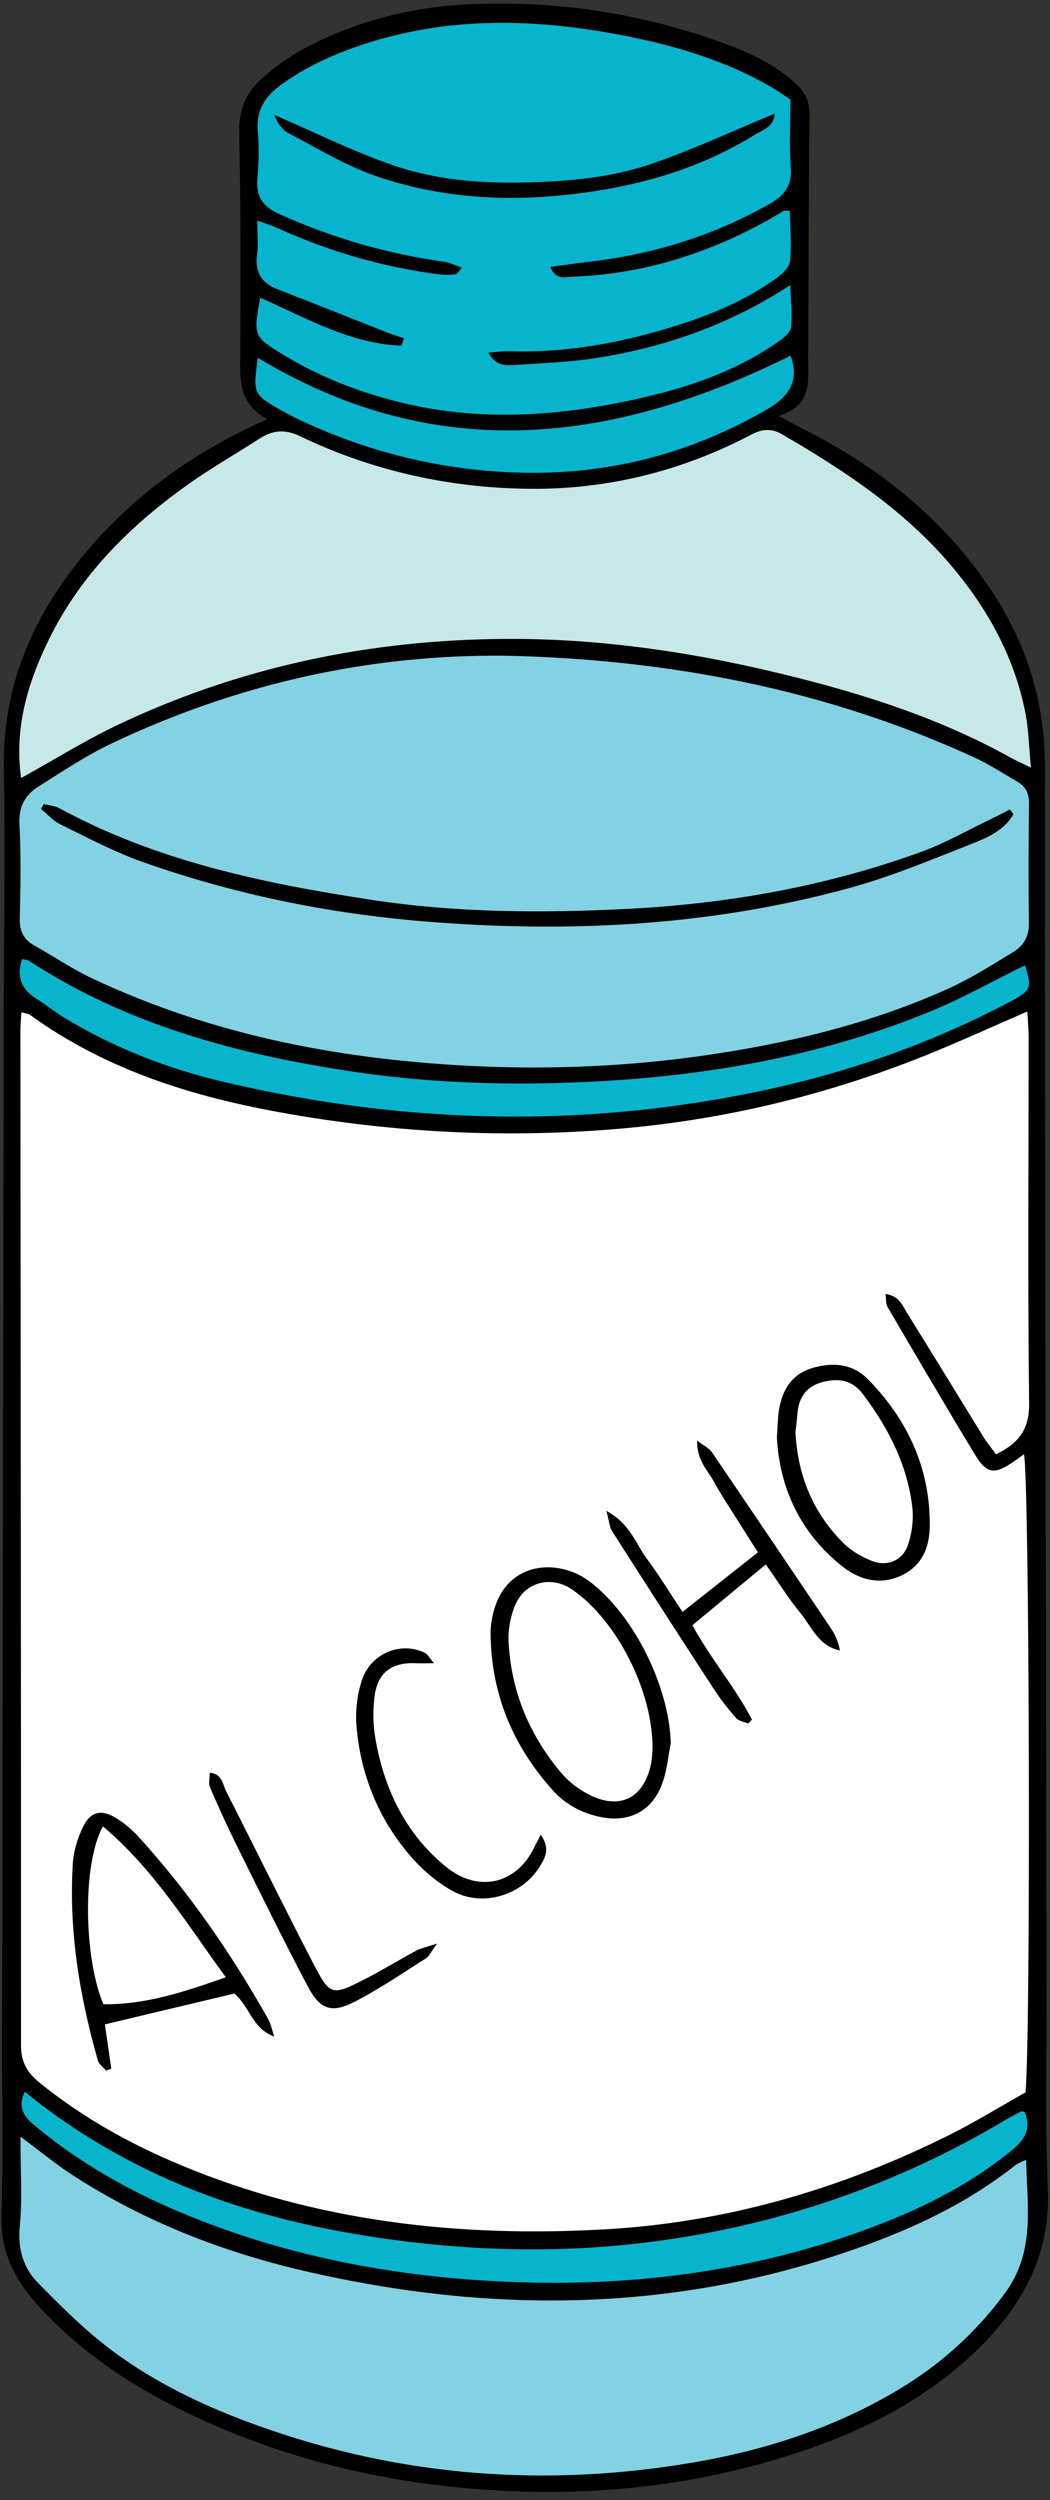
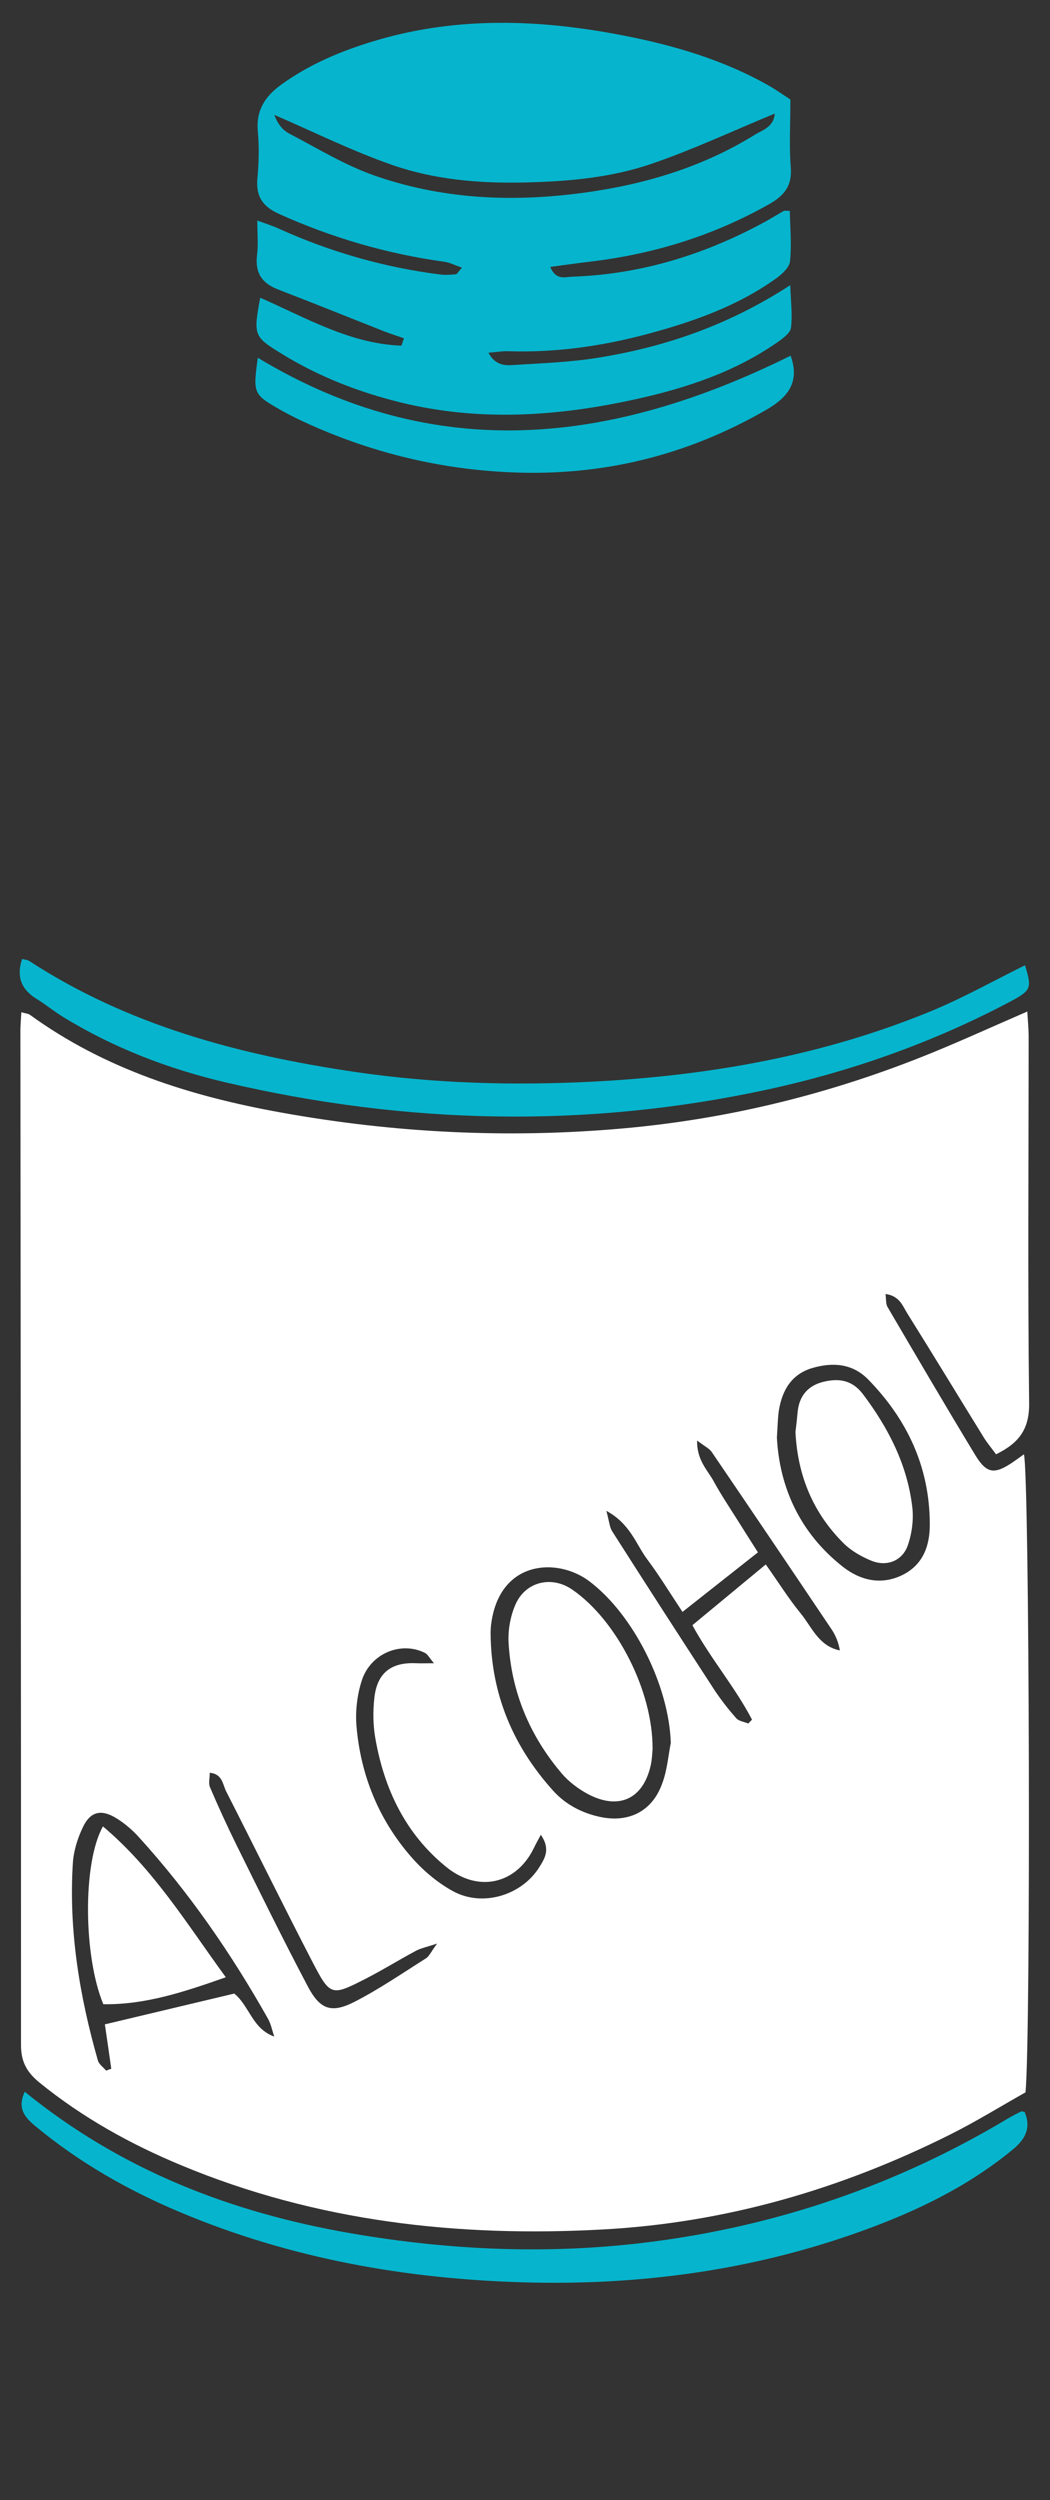
<svg xmlns="http://www.w3.org/2000/svg" height="207.0" preserveAspectRatio="xMidYMid meet" version="1.0" viewBox="-0.1 -0.3 87.0 207.0" width="87.0" zoomAndPan="magnify">
  <rect x="-0.1" y="-0.3" width="87.0" height="207.0" fill="#333333" stroke="none" />
  <g id="change1_1">
-     <path d="M81.15,193.98c-4.17,4.17-9.28,6.81-14.8,8.67c-9.81,3.3-19.87,4.04-30.11,2.82c-7.44-0.89-14.55-2.91-21.27-6.21 c-4.43-2.18-8.48-4.91-11.84-8.59c-1.96-2.15-3.21-4.5-3.11-7.56c0.14-4.61,0.05-9.23,0.05-13.85c0.05-28.65,0.09-57.3,0.14-85.94 c0.01-6.64,0.14-13.28,0.01-19.91c-0.14-6.95,2.44-12.8,6.8-17.98c4.02-4.77,8.95-8.33,15.03-11.02c-2.2-1.2-2.27-2.92-2.25-4.8 c0.05-6.35,0.05-12.7-0.08-19.05c-0.04-1.85,0.63-3.26,1.89-4.38c1.12-0.99,2.38-1.89,3.71-2.58c4.08-2.12,8.45-3.27,13.05-3.52 c7.29-0.4,14.38,0.65,21.25,3.11c2.24,0.8,4.41,1.77,6.21,3.42C66.6,7.33,67,8.1,66.98,9.24c-0.09,6.71-0.08,13.42-0.12,20.13 c-0.01,1.85,0.38,3.87-2.44,4.77c1.02,0.54,1.56,0.84,2.11,1.12c6.03,3.04,11.2,7.12,15.08,12.69c3.16,4.54,4.87,9.53,4.87,15.18 c-0.01,33.99,0.08,67.98,0.14,101.96c0.01,5.27-0.12,10.54,0.1,15.8C86.96,186.22,84.75,190.37,81.15,193.98z" />
-   </g>
+     </g>
  <g id="change2_1">
-     <path d="M1.65,64.12c-0.58-4.11,0.53-7.86,2.3-11.47c2.64-5.39,6.77-9.47,11.6-12.89c1.88-1.33,3.89-2.48,5.83-3.73 c1.1-0.71,2.08-0.83,3.39-0.21c6,2.88,12.4,4.29,19.03,4.35c6.44,0.06,12.58-1.46,18.3-4.46c0.92-0.49,1.69-0.58,2.6-0.05 c5.2,3.02,10.18,6.31,14.1,10.97c2.97,3.54,5.14,7.48,6.05,12.04c0.28,1.39,0.3,2.84,0.47,4.59c-0.83-0.41-1.33-0.63-1.81-0.9 c-5.53-3.06-11.47-5.01-17.56-6.55c-7.92-2-15.96-3.26-24.15-3.21c-11.33,0.06-22.18,2.34-32.42,7.25 C6.79,61.11,4.34,62.63,1.65,64.12z" fill="#C6E8E9" />
-   </g>
+     </g>
  <g id="change3_1">
-     <path d="M41.86,53.99c13.46,0.31,26.47,2.78,38.78,8.43c1.24,0.57,2.39,1.33,3.57,2.01 c0.68,0.39,0.96,0.98,0.95,1.79c-0.04,3.32-0.05,6.64-0.01,9.96c0.01,1.08-0.47,1.84-1.29,2.34c-1.78,1.08-3.55,2.21-5.44,3.06 c-6.49,2.92-13.35,4.54-20.37,5.54c-6.09,0.86-12.21,1.13-18.35,0.87c-11.19-0.48-22.04-2.5-32.24-7.32 c-1.62-0.77-3.12-1.8-4.69-2.67c-0.93-0.51-1.26-1.23-1.23-2.29c0.06-2.6,0.11-5.2-0.03-7.79c-0.07-1.42,0.47-2.4,1.55-3.08 c2.01-1.27,4-2.6,6.14-3.61C19.52,56.35,30.4,53.86,41.86,53.99z M83.87,67.11c-0.1-0.13-0.2-0.26-0.3-0.39 c-0.49,0.25-0.96,0.51-1.46,0.74c-1.94,0.93-3.83,2.02-5.85,2.76c-7.91,2.88-16.15,4.33-24.53,4.74 c-6.99,0.35-13.99,0.31-20.94-0.74c-9.01-1.37-17.87-3.2-25.99-7.61c-0.38-0.2-0.85-0.23-1.27-0.34c-0.08,0.14-0.16,0.27-0.23,0.41 c0.53,0.43,1,0.98,1.59,1.27c2.26,1.1,4.5,2.3,6.86,3.13c7.51,2.65,15.26,4.24,23.2,4.9c11.95,0.99,23.79,0.41,35.39-2.77 c3.59-0.99,7.06-2.46,10.54-3.83C82.03,68.91,83.21,68.28,83.87,67.11z M1.54,184.05c-0.18,1.9,0.3,3.46,1.57,4.73 c1.82,1.84,3.66,3.69,5.71,5.26c3.8,2.92,8.11,4.95,12.61,6.55c11.73,4.19,23.77,5.08,36,2.98c5.92-1.02,11.6-2.86,16.82-5.96 c3.52-2.09,6.48-4.73,8.92-8.05c2.52-3.43,1.84-7.14,1.75-11.04c-0.48,0.23-0.69,0.3-0.85,0.42c-4.3,3.41-9.22,5.61-14.37,7.33 c-14.63,4.9-29.45,4.93-44.36,1.51c-6.92-1.59-13.5-4.13-19.49-8.03c-1.31-0.85-2.52-1.86-4.25-3.14 C1.59,179.46,1.76,181.77,1.54,184.05z" fill="#83D2E3" />
-   </g>
+     </g>
  <g id="change4_1">
    <path d="M65.39,7.94c0,2.02-0.11,3.82,0.03,5.6c0.13,1.54-0.54,2.36-1.8,3.07c-4.59,2.59-9.5,4.11-14.71,4.74 c-1.11,0.13-2.22,0.29-3.42,0.45c0.47,1.13,1.23,0.83,1.8,0.81c5.73-0.19,11.05-1.84,16.06-4.58c0.5-0.28,0.99-0.58,1.49-0.87 c0.05-0.03,0.14,0,0.5,0c0.03,1.38,0.16,2.79,0.02,4.16c-0.05,0.52-0.66,1.08-1.15,1.43c-3.21,2.3-6.89,3.59-10.65,4.6 c-3.77,1.01-7.62,1.56-11.55,1.43c-0.46-0.02-0.93,0.07-1.64,0.12c0.57,1.07,1.38,1.07,2.1,1.02c2.37-0.15,4.76-0.23,7.1-0.62 c5.52-0.9,10.74-2.7,15.81-5.99c0.04,1.33,0.19,2.44,0.06,3.52c-0.05,0.44-0.66,0.88-1.1,1.19c-3.55,2.48-7.57,3.81-11.75,4.73 c-6.48,1.43-12.98,1.87-19.5,0.27c-3.45-0.85-6.73-2.12-9.77-3.98c-2.4-1.47-2.44-1.54-1.86-4.69c3.81,1.67,7.46,3.82,11.7,3.97 c0.07-0.2,0.14-0.41,0.21-0.61c-0.55-0.19-1.1-0.37-1.65-0.58c-2.94-1.16-5.87-2.34-8.82-3.48c-1.34-0.52-1.88-1.41-1.7-2.85 c0.11-0.84,0.02-1.71,0.02-2.84c0.72,0.27,1.23,0.42,1.71,0.64c4.3,1.95,8.78,3.24,13.46,3.83c0.42,0.05,0.86,0.02,1.28-0.02 c0.1-0.01,0.19-0.2,0.51-0.55c-0.57-0.19-1.02-0.43-1.49-0.49c-4.74-0.66-9.28-1.98-13.65-3.95c-1.41-0.63-1.95-1.48-1.81-2.99 c0.12-1.29,0.15-2.6,0.03-3.89c-0.15-1.73,0.63-2.88,1.94-3.83c2.31-1.67,4.89-2.76,7.59-3.58c6.5-1.98,13.08-1.87,19.69-0.69 c4.42,0.79,8.72,1.95,12.69,4.11C64,6.98,64.75,7.53,65.39,7.94z M64.1,9.1c-3.5,1.45-6.75,2.97-10.12,4.13 c-3.42,1.19-7.04,1.5-10.66,1.58c-3.7,0.08-7.4-0.23-10.89-1.44c-3.34-1.16-6.54-2.75-9.8-4.16c0.24,0.68,0.66,1.25,1.22,1.54 c2.35,1.23,4.66,2.65,7.15,3.51c6.05,2.1,12.29,2.22,18.59,1.2c4.61-0.75,8.96-2.18,12.93-4.65C63.15,10.44,64,10.2,64.1,9.1z M2.85,175.75c3.64,3.02,7.7,5.32,12.04,7.14c9.09,3.81,18.61,5.5,28.42,5.78c9.53,0.27,18.83-0.97,27.83-4.19 c4.56-1.63,8.91-3.7,12.69-6.82c1.06-0.87,1.51-1.82,0.97-3.1c-0.15-0.02-0.24-0.07-0.29-0.04c-0.38,0.19-0.77,0.39-1.14,0.61 c-9.16,5.48-19.06,8.86-29.62,10.2c-8.27,1.05-16.54,0.7-24.77-0.72c-9.89-1.71-19-5.2-27.03-11.72 C1.31,174.27,1.95,175.01,2.85,175.75z M2.94,82.41c0.74,0.45,1.41,1.01,2.14,1.46c4.21,2.59,8.78,4.34,13.57,5.46 c14.88,3.47,29.83,3.82,44.79,0.59c6.99-1.51,13.71-3.89,20.05-7.23c1.9-1,1.91-1.16,1.34-3.07c-2.54,1.25-5.04,2.66-7.69,3.76 c-9.02,3.73-18.51,5.39-28.21,5.88c-6.56,0.33-13.11,0.15-19.63-0.81c-9.56-1.41-18.76-3.84-26.97-9.18 c-0.17-0.11-0.4-0.11-0.6-0.17C1.25,80.55,1.65,81.62,2.94,82.41z M21.26,29.32c-0.4,3.01-0.4,3.02,2.01,4.39 c0.75,0.42,1.53,0.8,2.32,1.15c5.32,2.38,10.89,3.71,16.72,3.95c7.54,0.32,14.55-1.41,21.1-5.19c1.88-1.08,2.75-2.38,2-4.47 C50.61,36.48,35.98,38.21,21.26,29.32z" fill="#06B5CD" />
  </g>
  <g id="change5_1">
    <path d="M84.87,172.94c-1.98,1.11-4.06,2.4-6.24,3.49c-9.06,4.53-18.61,7.31-28.77,7.86 c-12.03,0.66-23.75-0.65-34.96-5.32c-4.21-1.75-8.17-3.95-11.73-6.84c-1.03-0.84-1.53-1.71-1.53-3.1c0.01-28-0.03-55.99-0.05-83.99 c0-0.48,0.05-0.96,0.08-1.53c0.34,0.1,0.57,0.11,0.72,0.22c6.22,4.51,13.34,6.74,20.78,8.08c9.34,1.69,18.77,2.16,28.23,1.33 c8.89-0.78,17.47-2.9,25.74-6.28c2.59-1.06,5.13-2.22,7.88-3.41c0.04,0.74,0.11,1.43,0.11,2.11c0,10.1-0.08,20.2,0.04,30.31 c0.03,2.18-0.86,3.32-2.74,4.24c-0.34-0.47-0.7-0.89-0.99-1.35c-2.12-3.43-4.22-6.89-6.36-10.31c-0.39-0.62-0.64-1.46-1.81-1.61 c0.06,0.45,0.02,0.81,0.16,1.06c2.41,4.11,4.81,8.21,7.28,12.28c0.95,1.56,1.6,1.62,3.16,0.55c0.28-0.19,0.56-0.4,0.87-0.62 C85.2,121.85,85.32,168.33,84.87,172.94z M55.48,144.01c-0.15-4.77-3.1-10.63-6.74-13.38c-2.66-2.01-7.44-1.76-8.14,3.51 c-0.04,0.28-0.05,0.58-0.05,0.86c0.05,4.98,1.86,9.27,5.16,12.94c1.03,1.15,2.37,1.86,3.89,2.19c2.39,0.52,4.35-0.46,5.17-2.77 C55.17,146.31,55.26,145.14,55.48,144.01z M22.62,168.32c-0.16-0.48-0.26-1.01-0.5-1.45c-3.05-5.41-6.55-10.49-10.74-15.09 c-0.53-0.58-1.15-1.11-1.81-1.52c-1.28-0.8-2.19-0.59-2.82,0.76c-0.42,0.89-0.74,1.9-0.81,2.88c-0.36,5.59,0.54,11.04,2.07,16.4 c0.09,0.32,0.45,0.56,0.68,0.84c0.14-0.05,0.29-0.11,0.43-0.16c-0.18-1.28-0.37-2.56-0.53-3.67c3.66-0.87,7.19-1.71,10.72-2.55 C20.57,165.78,20.79,167.66,22.62,168.32z M56.45,133.16c-1.07-1.61-1.93-3.03-2.92-4.35c-0.94-1.26-1.4-2.94-3.39-4.02 c0.24,0.87,0.26,1.34,0.48,1.69c2.79,4.38,5.61,8.74,8.44,13.09c0.55,0.84,1.18,1.64,1.84,2.39c0.22,0.25,0.66,0.3,1,0.44 c0.1-0.11,0.21-0.21,0.31-0.32c-1.4-2.69-3.42-5.03-4.94-7.82c2.08-1.72,4.04-3.34,6.08-5.03c1.05,1.48,1.89,2.83,2.89,4.05 c0.93,1.14,1.49,2.71,3.25,3.07c-0.11-0.65-0.34-1.22-0.67-1.72c-3.3-4.91-6.61-9.81-9.94-14.7c-0.2-0.3-0.58-0.47-1.22-0.96 c-0.03,1.66,0.89,2.47,1.4,3.42c0.55,1.01,1.19,1.97,1.81,2.95c0.6,0.96,1.21,1.91,1.83,2.89C60.56,129.91,58.6,131.47,56.45,133.16 z M64.27,118.72c0.22,4.13,1.9,7.89,5.45,10.69c1.42,1.12,3.12,1.55,4.86,0.74c1.77-0.83,2.37-2.41,2.36-4.26 c-0.01-4.71-1.86-8.65-5.1-11.97c-1.29-1.32-2.92-1.45-4.61-0.96c-1.73,0.5-2.51,1.82-2.79,3.49 C64.34,117.08,64.34,117.73,64.27,118.72z M44.71,151.61c-0.29,0.55-0.46,0.85-0.61,1.17c-1.46,2.92-4.58,3.64-7.21,1.51 c-3.4-2.75-5.17-6.48-5.9-10.72c-0.18-1.05-0.19-2.16-0.08-3.22c0.21-2.12,1.38-3.04,3.47-2.94c0.38,0.02,0.76,0,1.48,0 c-0.41-0.48-0.53-0.75-0.74-0.85c-1.97-1-4.51,0.02-5.24,2.27c-0.39,1.2-0.55,2.56-0.44,3.82c0.35,4.04,1.84,7.7,4.51,10.77 c0.97,1.12,2.17,2.14,3.46,2.85c2.45,1.36,5.73,0.37,7.2-2.01C45.03,153.57,45.54,152.81,44.71,151.61z M36.12,160.62 c-0.91,0.3-1.37,0.39-1.76,0.6c-1.4,0.75-2.75,1.59-4.16,2.31c-2.84,1.45-2.93,1.46-4.42-1.41c-2.42-4.67-4.74-9.39-7.13-14.08 c-0.3-0.58-0.31-1.47-1.37-1.56c0,0.42-0.12,0.87,0.02,1.2c0.68,1.59,1.4,3.16,2.16,4.71c1.95,3.94,3.89,7.89,5.94,11.77 c1.02,1.94,1.97,2.26,3.9,1.27c2.04-1.05,3.95-2.36,5.9-3.59C35.46,161.68,35.6,161.32,36.12,160.62z M47.31,131.31 c-1.7-1.17-3.88-0.67-4.71,1.26c-0.41,0.95-0.62,2.1-0.56,3.14c0.23,4.08,1.75,7.7,4.39,10.81c0.59,0.7,1.38,1.29,2.18,1.72 c2.57,1.36,4.59,0.4,5.21-2.39c0.12-0.56,0.13-1.14,0.15-1.32C54.01,139.68,50.97,133.82,47.31,131.31z M8.46,165.64 c3.46,0.06,6.68-1.01,10.15-2.23c-3.25-4.45-5.96-8.93-10.18-12.49C6.72,153.97,6.83,161.73,8.46,165.64z M69.78,127.46 c0.64,0.64,1.5,1.13,2.34,1.47c1.28,0.51,2.56-0.01,3-1.29c0.34-0.98,0.49-2.12,0.37-3.15c-0.41-3.51-1.98-6.56-4.09-9.36 c-0.88-1.16-1.97-1.33-3.24-1.03c-1.35,0.32-2.07,1.21-2.18,2.6c-0.05,0.57-0.12,1.14-0.17,1.56 C65.99,121.92,67.29,124.97,69.78,127.46z" fill="#FFF" />
  </g>
</svg>